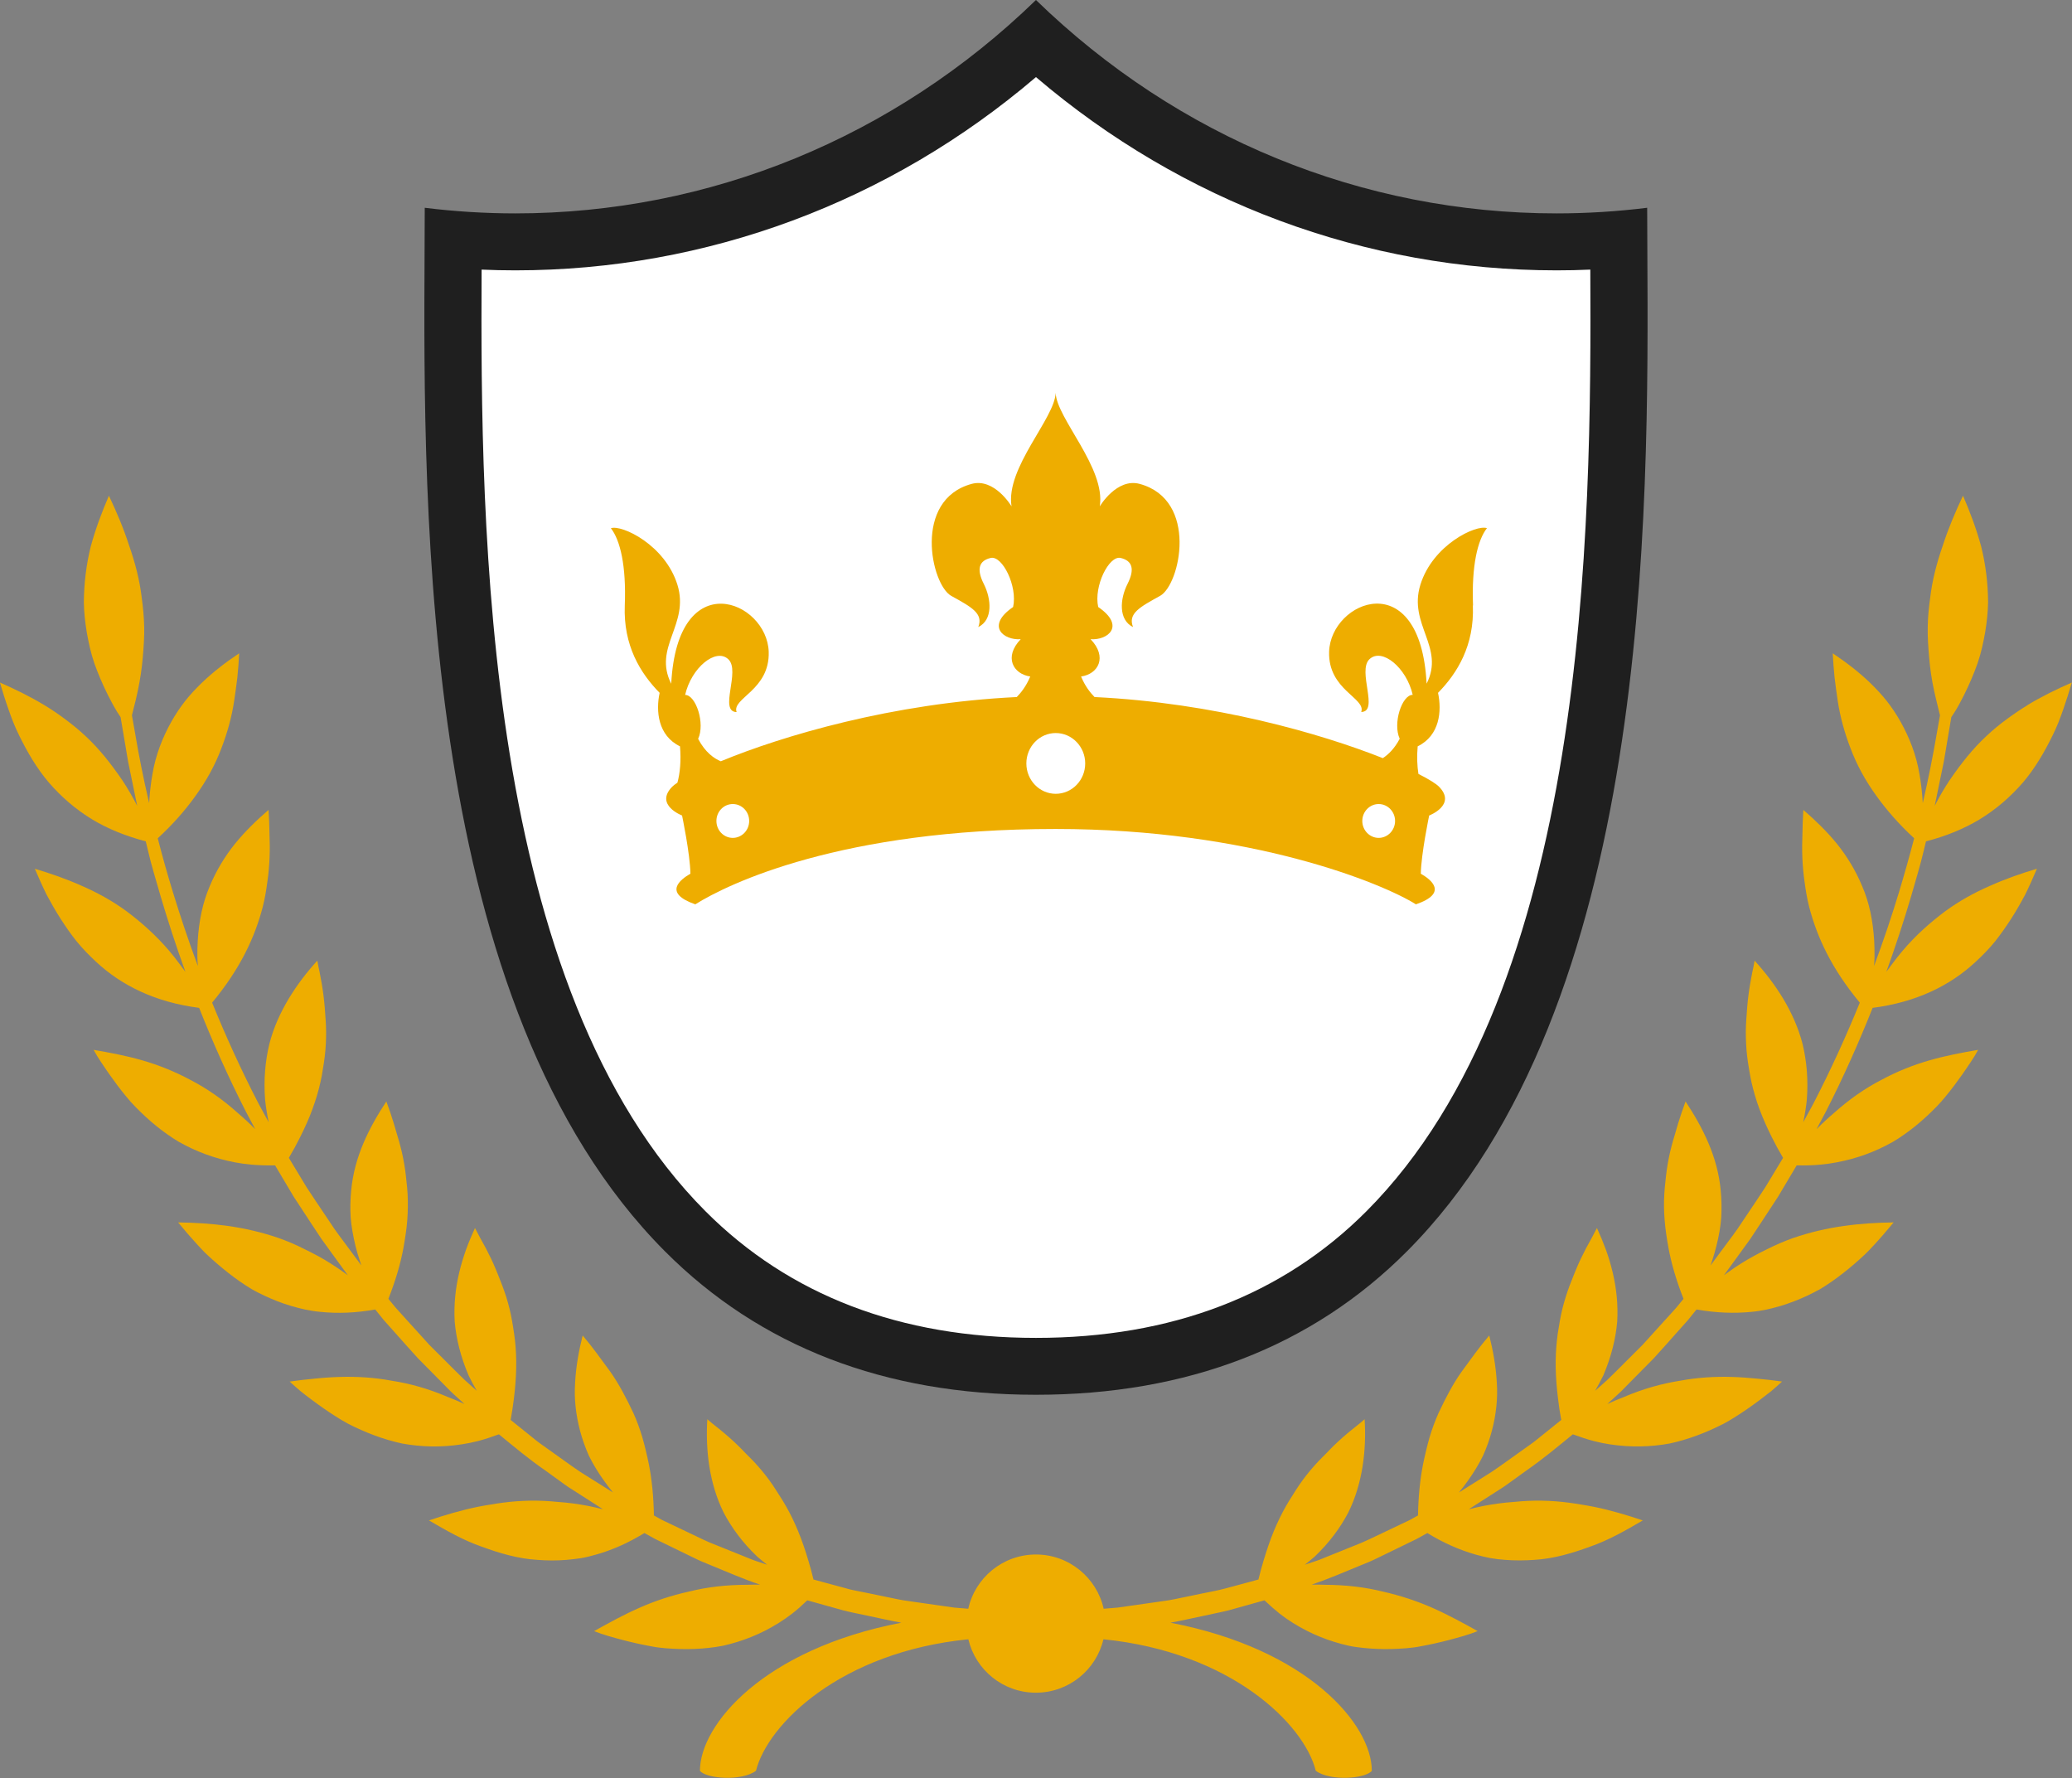
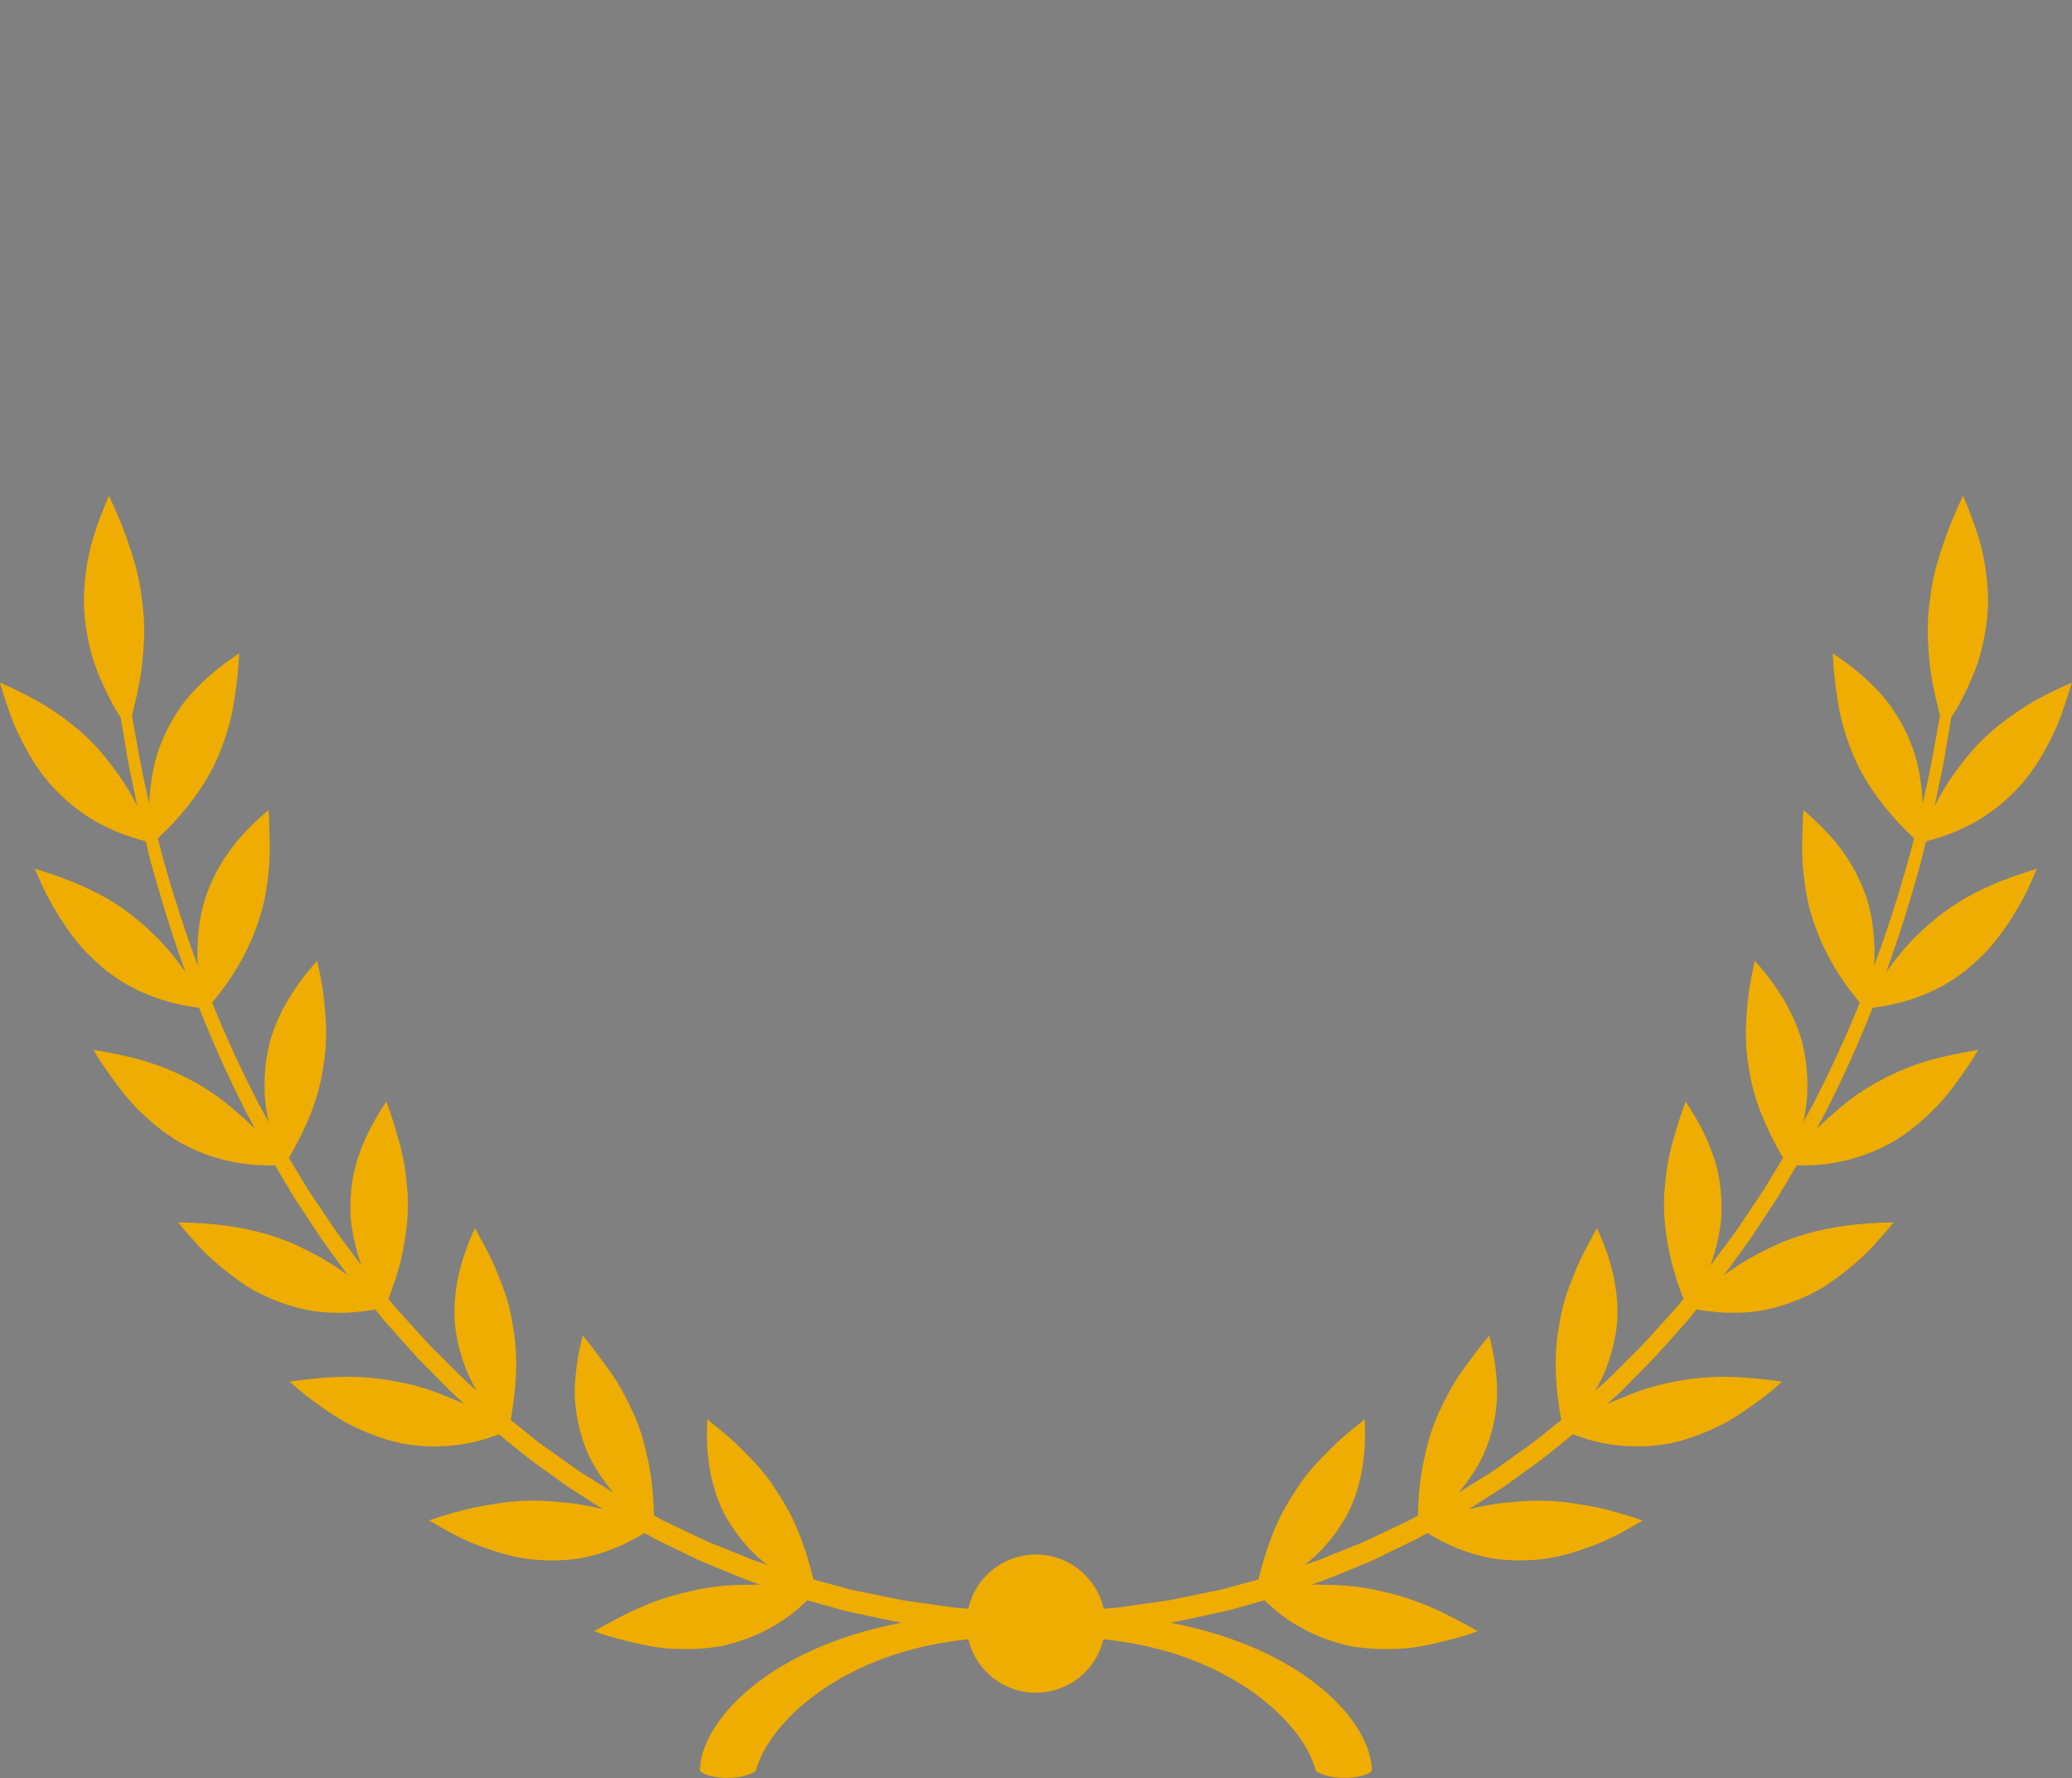
<svg xmlns="http://www.w3.org/2000/svg" width="162" height="139" viewBox="0 0 162 139" fill="none">
  <rect x="0" y="0" width="162" height="139" fill="#808080" stroke="none" />
  <g clip-path="url(#clip0_242_1528)">
-     <path d="M80.997 106.817C69.789 106.817 60.568 103.267 53.579 96.265C35.124 77.77 35.318 39.921 35.422 19.593C35.422 19.593 35.422 18.908 35.422 18.708C37.039 18.837 38.664 18.908 40.275 18.908C55.333 18.908 69.711 13.294 80.984 3.059C92.263 13.294 106.634 18.908 121.692 18.908C123.304 18.908 124.928 18.844 126.546 18.708C126.546 18.908 126.546 19.593 126.546 19.593C126.649 39.927 126.843 77.77 108.388 96.265C101.406 103.267 92.178 106.817 80.971 106.817H80.997Z" fill="white" />
-     <path d="M80.997 6.027C92.45 15.798 106.751 21.135 121.706 21.135C122.579 21.135 123.459 21.116 124.339 21.077C124.436 41.392 124.197 77.286 106.829 94.697C100.28 101.26 91.59 104.59 80.997 104.59C70.404 104.59 61.713 101.26 55.165 94.697C37.79 77.286 37.557 41.392 37.654 21.077C38.535 21.116 39.415 21.135 40.288 21.135C55.249 21.135 69.55 15.798 80.997 6.027ZM80.997 0C69.919 10.758 55.475 16.682 40.288 16.682C37.939 16.682 35.558 16.534 33.209 16.243C33.209 17.289 33.203 18.405 33.196 19.58C33.093 40.237 32.892 78.68 52.001 97.834C59.416 105.268 69.174 109.037 80.997 109.037C92.819 109.037 102.577 105.268 109.993 97.834C129.102 78.68 128.908 40.231 128.798 19.58C128.798 18.399 128.785 17.282 128.785 16.243C126.436 16.534 124.061 16.682 121.706 16.682C106.512 16.682 92.075 10.764 80.997 0Z" fill="#1F1F1F" />
    <path d="M158.525 55.125C157.962 55.467 157.425 55.835 156.882 56.235C156.332 56.635 155.801 57.074 155.29 57.558C154.254 58.52 153.336 59.668 152.404 61.036C152.003 61.643 151.621 62.295 151.265 62.998C151.472 62.004 151.66 61.075 151.841 60.21C151.886 59.984 151.931 59.758 151.977 59.546C152.015 59.326 152.048 59.113 152.087 58.9C152.158 58.481 152.223 58.081 152.287 57.706C152.391 57.106 152.481 56.558 152.565 56.061C152.656 55.925 152.753 55.783 152.837 55.648C153.103 55.222 153.329 54.789 153.543 54.364C153.97 53.512 154.326 52.673 154.617 51.853C154.902 51.027 155.07 50.214 155.212 49.42C155.342 48.626 155.426 47.852 155.439 47.09C155.432 45.568 155.244 44.115 154.902 42.734C154.526 41.347 154.028 40.024 153.478 38.753C152.876 40.024 152.333 41.302 151.905 42.625C151.446 43.948 151.077 45.309 150.909 46.755C150.812 47.478 150.728 48.22 150.721 48.994C150.702 49.769 150.76 50.569 150.831 51.408C150.902 52.24 151.025 53.118 151.226 54.034C151.323 54.493 151.446 54.964 151.562 55.448C151.601 55.602 151.64 55.764 151.679 55.919C151.595 56.403 151.498 56.945 151.394 57.532C151.142 58.997 150.799 60.772 150.333 62.785C150.288 61.998 150.204 61.249 150.081 60.552C149.822 58.971 149.259 57.609 148.605 56.435C148.275 55.848 147.913 55.306 147.518 54.802C147.117 54.299 146.677 53.828 146.224 53.389C145.312 52.511 144.322 51.763 143.293 51.072C143.325 51.692 143.37 52.318 143.435 52.944C143.506 53.57 143.597 54.196 143.687 54.809C143.875 56.048 144.218 57.293 144.697 58.532C145.163 59.765 145.823 61.004 146.735 62.256C147.518 63.34 148.463 64.431 149.66 65.534C149.311 66.87 148.916 68.284 148.469 69.761C147.913 71.594 147.266 73.524 146.522 75.524C146.541 75.285 146.56 75.047 146.56 74.808C146.56 74.376 146.56 73.963 146.535 73.562C146.438 71.949 146.146 70.555 145.603 69.297C145.085 68.045 144.412 66.954 143.636 65.98C142.84 64.999 141.934 64.127 140.995 63.314C140.957 63.934 140.931 64.56 140.924 65.186C140.898 65.805 140.892 66.431 140.918 67.057C140.944 67.683 141.002 68.316 141.093 68.955C141.177 69.587 141.28 70.219 141.442 70.865C142.063 73.266 143.196 75.711 145.409 78.383C144.36 80.958 143.157 83.61 141.772 86.288C141.513 86.766 141.248 87.244 140.989 87.728C141.118 87.121 141.209 86.534 141.267 85.972C141.39 84.359 141.248 82.913 140.937 81.623C140.601 80.319 140.057 79.138 139.417 78.067C138.763 76.989 138.025 76.028 137.184 75.098L137.1 75.556L137.003 76.008C136.945 76.311 136.886 76.615 136.835 76.918C136.731 77.525 136.653 78.144 136.602 78.77C136.563 79.403 136.498 80.009 136.498 80.648C136.498 81.281 136.524 81.926 136.602 82.584C136.641 82.913 136.692 83.249 136.751 83.585C136.802 83.914 136.867 84.249 136.938 84.591C137.093 85.269 137.294 85.972 137.559 86.689C137.825 87.405 138.155 88.153 138.536 88.915C138.795 89.438 139.087 89.967 139.41 90.516L139.332 90.645C138.899 91.367 138.459 92.09 138.019 92.819C137.553 93.536 137.074 94.239 136.595 94.955C136.356 95.31 136.116 95.672 135.877 96.027C135.638 96.382 135.366 96.724 135.113 97.072C134.66 97.685 134.201 98.305 133.742 98.924C133.78 98.821 133.813 98.718 133.845 98.615C133.981 98.208 134.097 97.808 134.194 97.421C134.389 96.64 134.525 95.904 134.576 95.181C134.615 94.452 134.602 93.755 134.537 93.084C134.298 90.425 133.133 88.153 131.787 86.108C131.574 86.676 131.38 87.257 131.198 87.844L130.94 88.728C130.849 89.018 130.765 89.315 130.687 89.612C130.532 90.206 130.409 90.819 130.318 91.445C130.273 91.754 130.241 92.077 130.208 92.4C130.17 92.716 130.144 93.032 130.124 93.355C130.085 94.007 130.092 94.678 130.15 95.375C130.202 96.072 130.318 96.814 130.448 97.543C130.674 98.776 131.063 100.105 131.626 101.538L131.076 102.209C130.791 102.538 130.487 102.861 130.195 103.184L128.429 105.132C127.808 105.752 127.186 106.365 126.572 106.985C126.261 107.288 125.957 107.604 125.64 107.901L124.715 108.727C124.948 108.32 125.161 107.92 125.355 107.527C125.989 106.036 126.326 104.642 126.442 103.326C126.52 101.97 126.378 100.699 126.093 99.492C125.951 98.892 125.776 98.298 125.569 97.724C125.355 97.143 125.116 96.562 124.857 96.001L124.436 96.801C124.287 97.059 124.145 97.324 124.003 97.588C123.725 98.124 123.459 98.666 123.226 99.234C123.103 99.511 123 99.808 122.883 100.092C122.767 100.376 122.657 100.66 122.56 100.951C122.359 101.538 122.184 102.145 122.049 102.783C121.984 103.106 121.926 103.429 121.874 103.764C121.816 104.093 121.764 104.423 121.731 104.765C121.654 105.449 121.621 106.171 121.634 106.933C121.647 107.694 121.712 108.508 121.816 109.347C121.874 109.876 121.958 110.431 122.068 111.005C121.615 111.366 121.162 111.734 120.709 112.096C120.373 112.36 120.049 112.644 119.7 112.889C119.35 113.135 119.007 113.386 118.658 113.632C117.965 114.122 117.286 114.625 116.587 115.09C115.875 115.535 115.17 115.981 114.471 116.419C114.335 116.503 114.199 116.587 114.063 116.678C114.316 116.368 114.555 116.058 114.775 115.748C115.241 115.097 115.629 114.451 115.946 113.812C116.244 113.148 116.477 112.489 116.645 111.844C116.82 111.199 116.93 110.56 116.995 109.934C117.027 109.618 117.046 109.314 117.053 108.998C117.053 108.682 117.053 108.366 117.027 108.049C116.956 106.797 116.736 105.584 116.438 104.403C115.668 105.3 114.969 106.288 114.27 107.243C113.578 108.217 113.002 109.34 112.465 110.482C112.206 111.07 111.973 111.689 111.773 112.36C111.676 112.696 111.585 113.038 111.501 113.399C111.417 113.754 111.333 114.103 111.261 114.471C111.029 115.658 110.893 116.981 110.867 118.472C110.653 118.588 110.433 118.71 110.213 118.833C109.495 119.175 108.777 119.517 108.071 119.853C107.366 120.182 106.674 120.537 105.955 120.808C105.243 121.092 104.545 121.376 103.859 121.653C103.509 121.789 103.179 121.944 102.823 122.053C102.552 122.144 102.28 122.234 102.014 122.324C102.28 122.118 102.532 121.911 102.772 121.705C103.943 120.595 104.791 119.427 105.405 118.265C106.001 117.071 106.344 115.826 106.538 114.613C106.725 113.393 106.771 112.192 106.693 110.947C106.253 111.347 105.781 111.683 105.328 112.07C104.875 112.451 104.441 112.851 104.014 113.283C103.6 113.728 103.16 114.129 102.759 114.587C102.351 115.045 101.963 115.535 101.594 116.071C101.406 116.336 101.232 116.626 101.057 116.903C100.876 117.175 100.701 117.465 100.533 117.762C100.196 118.355 99.879 119.007 99.588 119.711C99.297 120.414 99.038 121.189 98.792 122.002C98.65 122.473 98.514 122.963 98.391 123.479C98.184 123.538 97.983 123.589 97.776 123.647C97.123 123.822 96.482 123.996 95.861 124.164C95.55 124.254 95.233 124.318 94.922 124.383C94.612 124.448 94.301 124.512 93.997 124.57C93.389 124.693 92.793 124.815 92.218 124.938C91.926 124.996 91.642 125.061 91.357 125.106C91.072 125.144 90.794 125.19 90.516 125.228C89.409 125.39 88.361 125.538 87.39 125.674C87.008 125.706 86.646 125.738 86.29 125.764C85.753 123.344 83.585 121.524 80.997 121.524C78.409 121.524 76.241 123.338 75.704 125.764C75.348 125.732 74.979 125.706 74.604 125.674C73.626 125.532 72.585 125.383 71.478 125.228C71.2 125.19 70.922 125.151 70.637 125.106C70.352 125.061 70.067 124.996 69.776 124.938C69.2 124.822 68.605 124.699 67.997 124.57C67.693 124.506 67.382 124.448 67.071 124.383C66.761 124.325 66.444 124.26 66.133 124.164C65.505 123.996 64.865 123.822 64.218 123.647C64.017 123.596 63.81 123.538 63.603 123.479C63.48 122.963 63.344 122.466 63.202 122.002C62.962 121.189 62.697 120.414 62.406 119.711C62.115 119.007 61.804 118.355 61.461 117.762C61.293 117.465 61.118 117.181 60.937 116.903C60.756 116.626 60.581 116.336 60.4 116.071C60.031 115.535 59.643 115.045 59.235 114.587C58.834 114.122 58.394 113.728 57.98 113.283C57.553 112.851 57.119 112.451 56.666 112.07C56.22 111.683 55.747 111.347 55.301 110.947C55.23 112.192 55.268 113.393 55.456 114.613C55.65 115.826 55.993 117.071 56.589 118.265C57.203 119.427 58.051 120.595 59.222 121.705C59.462 121.911 59.714 122.118 59.979 122.324C59.708 122.234 59.442 122.144 59.17 122.053C58.821 121.944 58.484 121.789 58.135 121.653C57.443 121.376 56.744 121.092 56.038 120.808C55.32 120.543 54.634 120.188 53.922 119.853C53.217 119.517 52.499 119.175 51.781 118.833C51.567 118.717 51.347 118.594 51.127 118.472C51.101 116.987 50.965 115.658 50.732 114.471C50.661 114.103 50.577 113.754 50.493 113.399C50.409 113.044 50.318 112.696 50.221 112.36C50.02 111.689 49.794 111.07 49.529 110.482C48.992 109.34 48.409 108.217 47.723 107.243C47.018 106.288 46.319 105.294 45.556 104.403C45.258 105.584 45.038 106.797 44.967 108.049C44.947 108.359 44.941 108.675 44.941 108.998C44.947 109.308 44.967 109.618 44.999 109.934C45.064 110.56 45.18 111.199 45.349 111.844C45.523 112.489 45.75 113.148 46.047 113.812C46.364 114.451 46.753 115.097 47.219 115.748C47.439 116.058 47.678 116.368 47.93 116.678C47.794 116.594 47.659 116.503 47.523 116.419C46.824 115.981 46.118 115.535 45.407 115.09C44.708 114.625 44.028 114.122 43.336 113.632C42.993 113.386 42.644 113.141 42.294 112.889C41.945 112.644 41.621 112.36 41.285 112.096C40.832 111.734 40.379 111.373 39.926 111.005C40.029 110.431 40.114 109.882 40.178 109.347C40.282 108.508 40.346 107.688 40.359 106.933C40.372 106.171 40.34 105.449 40.262 104.765C40.224 104.423 40.172 104.093 40.12 103.764C40.068 103.429 40.01 103.1 39.945 102.783C39.809 102.145 39.641 101.531 39.434 100.951C39.331 100.66 39.227 100.37 39.111 100.092C38.994 99.808 38.891 99.511 38.767 99.234C38.535 98.666 38.269 98.124 37.991 97.588C37.849 97.324 37.706 97.059 37.557 96.801L37.137 96.001C36.878 96.562 36.639 97.137 36.425 97.724C36.224 98.298 36.043 98.886 35.901 99.492C35.616 100.699 35.474 101.97 35.551 103.326C35.668 104.642 36.004 106.042 36.639 107.527C36.826 107.92 37.04 108.32 37.279 108.727L36.354 107.901C36.037 107.604 35.733 107.288 35.422 106.985C34.801 106.372 34.18 105.752 33.565 105.132L31.798 103.184C31.507 102.861 31.209 102.538 30.918 102.209L30.368 101.538C30.931 100.105 31.32 98.776 31.546 97.543C31.675 96.808 31.792 96.072 31.844 95.375C31.895 94.678 31.902 94 31.869 93.355C31.85 93.032 31.824 92.71 31.785 92.4C31.753 92.084 31.721 91.761 31.675 91.445C31.585 90.819 31.462 90.206 31.306 89.612C31.229 89.315 31.145 89.018 31.054 88.728L30.795 87.844C30.621 87.257 30.42 86.676 30.206 86.108C28.86 88.153 27.696 90.425 27.456 93.084C27.392 93.755 27.372 94.452 27.418 95.181C27.476 95.904 27.612 96.64 27.799 97.421C27.896 97.808 28.013 98.208 28.149 98.615C28.181 98.718 28.22 98.821 28.252 98.924C27.793 98.305 27.34 97.692 26.88 97.072C26.628 96.724 26.356 96.382 26.117 96.027C25.877 95.665 25.638 95.31 25.399 94.955C24.92 94.239 24.441 93.536 23.975 92.819C23.535 92.09 23.095 91.367 22.661 90.645L22.584 90.516C22.907 89.973 23.198 89.438 23.457 88.915C23.839 88.153 24.176 87.411 24.434 86.689C24.7 85.966 24.907 85.269 25.056 84.591C25.133 84.249 25.198 83.914 25.243 83.585C25.302 83.249 25.353 82.913 25.392 82.584C25.47 81.926 25.502 81.281 25.496 80.648C25.496 80.009 25.431 79.403 25.392 78.77C25.34 78.144 25.263 77.531 25.159 76.918C25.107 76.615 25.049 76.311 24.991 76.008L24.894 75.556L24.81 75.098C23.962 76.028 23.231 76.989 22.577 78.067C21.937 79.138 21.387 80.319 21.057 81.623C20.746 82.92 20.604 84.359 20.727 85.972C20.785 86.534 20.882 87.121 21.005 87.728C20.746 87.25 20.481 86.766 20.222 86.288C18.837 83.617 17.633 80.958 16.585 78.383C18.798 75.711 19.931 73.266 20.552 70.865C20.714 70.219 20.817 69.587 20.901 68.955C20.998 68.316 21.05 67.683 21.076 67.057C21.102 66.431 21.095 65.805 21.07 65.186C21.063 64.56 21.037 63.934 20.998 63.314C20.06 64.121 19.154 64.999 18.358 65.98C17.582 66.954 16.909 68.045 16.391 69.297C15.854 70.555 15.556 71.956 15.459 73.562C15.433 73.963 15.427 74.382 15.433 74.808C15.433 75.047 15.453 75.285 15.472 75.524C14.728 73.524 14.087 71.594 13.524 69.761C13.071 68.284 12.677 66.87 12.334 65.534C13.531 64.431 14.476 63.347 15.259 62.256C16.171 61.004 16.831 59.765 17.297 58.532C17.776 57.293 18.119 56.048 18.306 54.809C18.397 54.189 18.488 53.563 18.559 52.944C18.623 52.318 18.669 51.698 18.701 51.072C17.672 51.756 16.682 52.511 15.77 53.389C15.317 53.828 14.87 54.299 14.476 54.802C14.081 55.306 13.719 55.848 13.389 56.435C12.735 57.609 12.172 58.978 11.913 60.552C11.79 61.249 11.706 61.991 11.661 62.785C11.195 60.772 10.845 58.997 10.6 57.532C10.496 56.945 10.399 56.403 10.315 55.919C10.354 55.764 10.399 55.602 10.431 55.448C10.554 54.964 10.677 54.493 10.768 54.034C10.962 53.118 11.091 52.247 11.162 51.408C11.234 50.575 11.292 49.769 11.273 48.994C11.26 48.22 11.182 47.478 11.085 46.755C10.917 45.303 10.548 43.941 10.088 42.625C9.661 41.302 9.118 40.024 8.516 38.753C7.966 40.024 7.468 41.347 7.092 42.734C6.749 44.122 6.568 45.568 6.555 47.09C6.568 47.852 6.652 48.626 6.782 49.42C6.924 50.214 7.092 51.027 7.377 51.853C7.668 52.673 8.024 53.512 8.451 54.364C8.671 54.789 8.891 55.215 9.156 55.648C9.247 55.783 9.338 55.925 9.428 56.061C9.512 56.558 9.603 57.106 9.707 57.706C9.771 58.087 9.836 58.487 9.907 58.9C9.939 59.107 9.978 59.326 10.017 59.546C10.062 59.765 10.108 59.984 10.153 60.21C10.334 61.075 10.522 62.004 10.729 62.998C10.367 62.295 9.985 61.636 9.59 61.036C8.658 59.668 7.739 58.52 6.704 57.558C6.193 57.074 5.656 56.642 5.112 56.235C4.575 55.835 4.032 55.461 3.469 55.125C2.349 54.447 1.184 53.88 -0.006 53.357C0.201 54.067 0.421 54.77 0.667 55.461C0.906 56.151 1.165 56.829 1.495 57.487C2.136 58.797 2.86 60.042 3.805 61.159C4.769 62.275 5.895 63.263 7.248 64.082C8.432 64.792 9.823 65.36 11.396 65.773C11.454 65.999 11.512 66.231 11.564 66.464C11.829 67.638 12.211 68.845 12.573 70.116C13.123 71.975 13.757 73.937 14.495 75.969C14.327 75.75 14.165 75.531 14.01 75.318C13.751 74.969 13.492 74.64 13.227 74.33C12.165 73.078 11.02 72.085 9.914 71.252C8.781 70.42 7.597 69.774 6.38 69.245C5.183 68.709 3.967 68.29 2.724 67.916C3.016 68.6 3.313 69.271 3.637 69.929C3.986 70.581 4.349 71.22 4.743 71.833C5.138 72.446 5.552 73.046 6.005 73.608C6.465 74.169 6.982 74.698 7.519 75.195C9.506 77.047 12.152 78.351 15.569 78.79C16.617 81.436 17.828 84.165 19.232 86.915C19.471 87.366 19.717 87.818 19.956 88.276C19.517 87.831 19.07 87.411 18.617 87.031C17.401 85.934 16.171 85.088 14.903 84.43C13.66 83.765 12.424 83.268 11.15 82.9C9.888 82.533 8.574 82.287 7.319 82.074L7.597 82.558L7.901 83.029C8.108 83.339 8.315 83.649 8.529 83.952C8.956 84.559 9.396 85.153 9.862 85.714C10.315 86.282 10.852 86.805 11.383 87.302C11.926 87.799 12.489 88.263 13.091 88.683C13.395 88.896 13.693 89.096 14.016 89.283C14.346 89.464 14.683 89.638 15.026 89.799C15.718 90.122 16.443 90.386 17.213 90.599C17.983 90.812 18.785 90.967 19.646 91.045C20.248 91.096 20.869 91.116 21.509 91.103C21.555 91.187 21.607 91.264 21.652 91.348C22.085 92.084 22.526 92.826 22.972 93.568C23.444 94.291 23.923 95.02 24.402 95.749C24.642 96.117 24.881 96.478 25.127 96.846C25.386 97.201 25.645 97.556 25.903 97.918C26.33 98.511 26.764 99.105 27.198 99.699C27.107 99.634 27.016 99.563 26.926 99.499C26.576 99.247 26.227 99.008 25.877 98.789C25.185 98.344 24.48 97.976 23.8 97.647C23.134 97.305 22.467 97.027 21.801 96.788C19.102 95.859 16.54 95.601 13.926 95.562C14.404 96.143 14.896 96.717 15.401 97.266C15.653 97.537 15.899 97.814 16.177 98.072C16.449 98.331 16.727 98.576 17.012 98.821C17.575 99.305 18.158 99.763 18.759 100.183C19.064 100.389 19.368 100.596 19.685 100.783C20.008 100.964 20.338 101.138 20.681 101.293C21.354 101.609 22.053 101.886 22.784 102.099C23.515 102.312 24.253 102.487 25.069 102.558C26.408 102.693 27.825 102.641 29.339 102.37L29.999 103.19L30.892 104.19C31.488 104.855 32.077 105.533 32.678 106.184C33.306 106.823 33.934 107.456 34.561 108.088C34.879 108.398 35.176 108.733 35.513 109.03L36.315 109.76C35.875 109.559 35.441 109.372 35.014 109.211C33.507 108.566 32.057 108.159 30.634 107.94C29.255 107.682 27.903 107.604 26.57 107.643C25.903 107.662 25.243 107.707 24.583 107.778C23.936 107.836 23.296 107.914 22.648 108.004C22.933 108.262 23.211 108.514 23.503 108.759C23.8 108.998 24.104 109.23 24.409 109.456C25.017 109.908 25.631 110.34 26.266 110.74C26.583 110.941 26.893 111.134 27.23 111.308C27.566 111.483 27.903 111.644 28.246 111.792C28.932 112.096 29.631 112.36 30.342 112.567C30.698 112.67 31.061 112.767 31.423 112.844C31.798 112.915 32.18 112.967 32.562 113.006C33.332 113.083 34.108 113.102 34.911 113.044C35.713 112.986 36.522 112.87 37.363 112.657C37.907 112.515 38.45 112.334 39.007 112.128C40.198 113.102 41.375 114.09 42.624 114.948C42.974 115.206 43.33 115.458 43.679 115.71C44.028 115.961 44.371 116.226 44.74 116.445C45.465 116.91 46.183 117.368 46.895 117.826C46.979 117.884 47.057 117.93 47.141 117.988C46.746 117.884 46.358 117.8 45.976 117.723C45.167 117.568 44.378 117.465 43.608 117.413C42.857 117.336 42.132 117.304 41.421 117.316C40.709 117.329 40.016 117.381 39.331 117.471C38.987 117.517 38.651 117.568 38.315 117.626C37.984 117.678 37.661 117.736 37.337 117.8C36.043 118.065 34.788 118.439 33.539 118.859C34.879 119.64 36.199 120.401 37.642 120.905C39.072 121.427 40.495 121.853 42.022 121.944C42.779 122.002 43.537 122.008 44.294 121.944C44.675 121.911 45.057 121.866 45.439 121.808C45.821 121.744 46.216 121.64 46.604 121.531C47.866 121.176 49.121 120.621 50.383 119.846C50.661 120.001 50.946 120.162 51.224 120.311C51.962 120.672 52.693 121.027 53.411 121.376C53.774 121.55 54.13 121.724 54.485 121.898C54.841 122.073 55.217 122.208 55.573 122.363C56.88 122.899 58.148 123.454 59.423 123.88C59.08 123.88 58.737 123.88 58.407 123.893C56.763 123.893 55.268 124.073 53.864 124.422C52.473 124.731 51.205 125.151 49.975 125.699C48.752 126.235 47.575 126.887 46.449 127.513C47.167 127.803 47.924 128.003 48.668 128.203C49.412 128.397 50.163 128.565 50.907 128.7C51.645 128.849 52.415 128.887 53.172 128.913C53.929 128.933 54.68 128.907 55.424 128.823C55.799 128.778 56.161 128.733 56.537 128.655C56.912 128.571 57.281 128.468 57.65 128.358C58.387 128.126 59.119 127.836 59.83 127.474C60.542 127.106 61.241 126.68 61.927 126.151C62.335 125.835 62.729 125.48 63.118 125.106C63.389 125.183 63.661 125.254 63.926 125.332C64.593 125.519 65.247 125.699 65.887 125.88C66.528 126.048 67.168 126.164 67.79 126.3C68.715 126.493 69.608 126.7 70.469 126.855C59.708 128.926 54.725 134.818 54.725 138.432C55.21 139.058 57.993 139.265 59.106 138.432C60.031 134.754 65.771 129.139 75.71 128.152C76.273 130.546 78.421 132.327 80.99 132.327C83.559 132.327 85.708 130.546 86.271 128.152C96.21 129.146 101.956 134.754 102.875 138.432C103.988 139.265 106.771 139.058 107.256 138.432C107.256 134.818 102.28 128.926 91.512 126.855C92.373 126.7 93.266 126.493 94.191 126.3C94.812 126.158 95.453 126.042 96.094 125.88C96.734 125.699 97.388 125.519 98.054 125.332C98.32 125.254 98.591 125.183 98.863 125.106C99.258 125.48 99.653 125.829 100.054 126.151C100.74 126.687 101.439 127.106 102.15 127.474C102.862 127.836 103.593 128.132 104.331 128.358C104.7 128.474 105.075 128.571 105.444 128.655C105.819 128.739 106.182 128.778 106.557 128.823C107.301 128.9 108.052 128.933 108.809 128.913C109.56 128.887 110.336 128.849 111.074 128.7C111.818 128.565 112.569 128.397 113.313 128.203C114.057 128.003 114.814 127.803 115.532 127.513C114.406 126.887 113.235 126.242 112.006 125.699C110.776 125.157 109.501 124.738 108.117 124.422C106.712 124.073 105.224 123.899 103.574 123.893C103.244 123.88 102.901 123.873 102.558 123.88C103.833 123.447 105.101 122.899 106.408 122.363C106.771 122.208 107.139 122.073 107.495 121.898C107.851 121.724 108.214 121.55 108.57 121.376C109.288 121.027 110.019 120.672 110.757 120.311C111.035 120.162 111.32 120.001 111.598 119.846C112.853 120.621 114.115 121.169 115.377 121.531C115.765 121.64 116.16 121.737 116.542 121.808C116.924 121.873 117.305 121.918 117.687 121.944C118.451 122.002 119.208 121.995 119.958 121.944C121.486 121.853 122.909 121.427 124.339 120.905C125.782 120.401 127.109 119.64 128.442 118.859C127.193 118.439 125.938 118.065 124.643 117.8C124.32 117.736 123.996 117.678 123.666 117.626C123.336 117.568 122.993 117.517 122.65 117.471C121.964 117.381 121.272 117.329 120.56 117.316C119.848 117.304 119.124 117.336 118.373 117.413C117.609 117.465 116.82 117.568 116.005 117.723C115.623 117.8 115.235 117.884 114.84 117.988C114.924 117.936 115.008 117.884 115.086 117.826C115.798 117.368 116.516 116.91 117.241 116.445C117.609 116.219 117.952 115.961 118.302 115.71C118.651 115.458 119.001 115.2 119.357 114.948C120.606 114.083 121.783 113.102 122.974 112.128C123.53 112.334 124.074 112.515 124.618 112.657C125.459 112.877 126.268 112.986 127.07 113.044C127.866 113.096 128.649 113.083 129.419 113.006C129.801 112.967 130.182 112.915 130.558 112.844C130.92 112.767 131.283 112.67 131.638 112.567C132.35 112.354 133.049 112.096 133.735 111.792C134.078 111.637 134.415 111.476 134.751 111.308C135.087 111.134 135.398 110.941 135.715 110.74C136.349 110.34 136.964 109.908 137.572 109.456C137.876 109.23 138.174 108.998 138.478 108.759C138.769 108.514 139.048 108.262 139.332 108.004C138.692 107.914 138.051 107.836 137.398 107.778C136.738 107.714 136.078 107.662 135.411 107.643C134.078 107.604 132.732 107.682 131.347 107.94C129.924 108.166 128.474 108.566 126.966 109.211C126.539 109.372 126.106 109.559 125.666 109.76L126.468 109.03C126.805 108.733 127.102 108.404 127.419 108.088C128.047 107.456 128.675 106.817 129.302 106.184C129.911 105.526 130.493 104.855 131.088 104.19L131.981 103.19L132.641 102.37C134.156 102.635 135.573 102.687 136.912 102.558C137.728 102.487 138.465 102.312 139.197 102.099C139.921 101.88 140.62 101.609 141.3 101.293C141.636 101.131 141.966 100.964 142.296 100.783C142.613 100.596 142.917 100.396 143.221 100.183C143.823 99.763 144.406 99.305 144.969 98.821C145.253 98.576 145.525 98.331 145.803 98.072C146.075 97.814 146.321 97.543 146.58 97.266C147.085 96.717 147.57 96.143 148.055 95.562C145.441 95.601 142.878 95.859 140.18 96.788C139.514 97.027 138.847 97.311 138.181 97.647C137.501 97.976 136.796 98.35 136.103 98.789C135.754 99.008 135.405 99.247 135.055 99.499L134.783 99.699C135.217 99.105 135.644 98.511 136.078 97.918C136.336 97.563 136.595 97.201 136.854 96.846C137.093 96.478 137.333 96.111 137.579 95.749C138.058 95.02 138.536 94.291 139.009 93.568C139.449 92.826 139.889 92.084 140.329 91.348C140.374 91.264 140.426 91.187 140.471 91.103C141.112 91.116 141.74 91.103 142.335 91.045C143.196 90.967 143.998 90.806 144.768 90.599C145.538 90.386 146.263 90.122 146.955 89.799C147.298 89.638 147.635 89.47 147.965 89.283C148.288 89.096 148.592 88.896 148.89 88.683C149.492 88.263 150.061 87.799 150.598 87.302C151.135 86.805 151.666 86.282 152.119 85.714C152.585 85.153 153.025 84.559 153.452 83.952C153.666 83.649 153.873 83.339 154.08 83.029L154.384 82.558L154.662 82.074C153.407 82.287 152.093 82.533 150.831 82.9C149.557 83.268 148.321 83.759 147.078 84.43C145.81 85.088 144.587 85.934 143.364 87.031C142.917 87.411 142.471 87.824 142.024 88.276C142.264 87.824 142.51 87.366 142.749 86.915C144.153 84.165 145.363 81.429 146.412 78.79C149.828 78.351 152.475 77.047 154.461 75.195C155.005 74.698 155.516 74.169 155.976 73.608C156.422 73.04 156.843 72.446 157.238 71.833C157.632 71.22 157.995 70.581 158.344 69.929C158.668 69.271 158.965 68.6 159.256 67.916C158.014 68.284 156.797 68.709 155.6 69.245C154.384 69.774 153.2 70.42 152.067 71.252C150.954 72.091 149.809 73.078 148.754 74.33C148.489 74.64 148.23 74.969 147.971 75.318C147.816 75.531 147.648 75.75 147.486 75.969C148.217 73.937 148.858 71.975 149.408 70.116C149.77 68.845 150.145 67.638 150.417 66.464C150.475 66.231 150.534 65.999 150.585 65.773C152.158 65.367 153.543 64.792 154.733 64.082C156.086 63.263 157.212 62.269 158.176 61.159C159.121 60.042 159.845 58.797 160.486 57.487C160.816 56.829 161.075 56.151 161.314 55.461C161.554 54.77 161.78 54.067 161.987 53.357C160.797 53.88 159.632 54.447 158.512 55.125H158.525Z" fill="#EEAD00" />
-     <path d="M115.17 47.329C115.047 44.206 115.532 42.212 116.257 41.289C115.409 40.992 112.025 42.586 111.054 45.709C110.084 48.826 112.989 50.575 111.54 53.447C111.054 44.083 104.04 46.955 103.917 50.95C103.826 53.95 106.822 54.57 106.428 55.661C107.845 55.628 106.098 52.447 107.075 51.53C108.052 50.614 109.967 52.195 110.453 54.318C109.605 54.318 108.88 56.564 109.437 57.752C109.029 58.526 108.55 58.984 108.117 59.268C103.238 57.332 94.897 54.938 85.578 54.492C85.248 54.157 84.834 53.641 84.524 52.886C85.87 52.698 86.607 51.363 85.268 49.969C86.588 50.072 88.044 48.949 85.863 47.452C85.501 45.826 86.711 43.406 87.617 43.618C88.523 43.831 88.749 44.477 88.154 45.651C87.558 46.826 87.436 48.459 88.587 49.02C88.167 47.955 89.131 47.452 90.703 46.581C92.276 45.709 93.719 39.088 89.112 37.83C87.313 37.339 85.986 39.585 85.986 39.585C86.471 36.591 82.602 32.699 82.537 30.712C82.479 32.699 78.603 36.584 79.088 39.585C79.088 39.585 77.755 37.339 75.963 37.83C71.355 39.088 72.798 45.703 74.371 46.581C75.943 47.452 76.907 47.955 76.487 49.02C77.638 48.465 77.516 46.832 76.92 45.651C76.325 44.477 76.551 43.831 77.457 43.618C78.363 43.406 79.573 45.832 79.211 47.452C77.03 48.949 78.486 50.072 79.806 49.969C78.467 51.363 79.211 52.692 80.55 52.886C80.24 53.634 79.826 54.157 79.496 54.492C69.783 54.957 61.131 57.538 56.356 59.513C55.838 59.3 55.139 58.823 54.583 57.758C55.146 56.571 54.414 54.325 53.567 54.325C54.052 52.202 55.967 50.62 56.944 51.537C57.922 52.453 56.174 55.635 57.592 55.667C57.197 54.576 60.193 53.963 60.102 50.956C59.979 46.961 52.965 44.09 52.48 53.453C51.03 50.582 53.929 48.833 52.965 45.716C51.994 42.592 48.61 40.998 47.762 41.295C48.487 42.218 48.972 44.212 48.849 47.336C48.726 50.453 50.066 52.634 51.574 54.163C51.27 55.57 51.431 57.5 53.165 58.345C53.263 59.468 53.165 60.462 52.965 61.185C52.784 61.307 52.648 61.41 52.557 61.501C51.16 62.927 53.327 63.753 53.327 63.753C53.327 63.753 53.955 66.748 53.981 68.303C53.198 68.748 51.8 69.806 54.363 70.697C56.925 69.084 65.79 64.805 82.531 64.805C97.847 64.805 108.143 69.084 110.705 70.697C113.268 69.813 111.87 68.748 111.087 68.303C111.113 66.748 111.74 63.753 111.74 63.753C111.74 63.753 113.908 62.927 112.51 61.501C112.284 61.269 111.727 60.92 110.899 60.501C110.802 59.881 110.77 59.145 110.841 58.345C112.575 57.5 112.737 55.57 112.433 54.163C113.941 52.627 115.28 50.453 115.157 47.336L115.17 47.329ZM57.294 65.502C56.582 65.502 56.013 64.908 56.013 64.179C56.013 63.45 56.582 62.856 57.294 62.856C58.006 62.856 58.575 63.45 58.575 64.179C58.575 64.908 57.999 65.502 57.294 65.502ZM82.543 62.056C81.275 62.056 80.246 60.991 80.246 59.681C80.246 58.371 81.275 57.306 82.543 57.306C83.812 57.306 84.847 58.371 84.847 59.681C84.847 60.991 83.818 62.056 82.543 62.056ZM107.793 65.502C107.088 65.502 106.512 64.908 106.512 64.179C106.512 63.45 107.088 62.856 107.793 62.856C108.498 62.856 109.074 63.45 109.074 64.179C109.074 64.908 108.498 65.502 107.793 65.502Z" fill="#EEAD00" />
  </g>
  <defs>
    <clipPath id="clip0_242_1528">
      <rect width="162" height="139" fill="white" />
    </clipPath>
  </defs>
</svg>